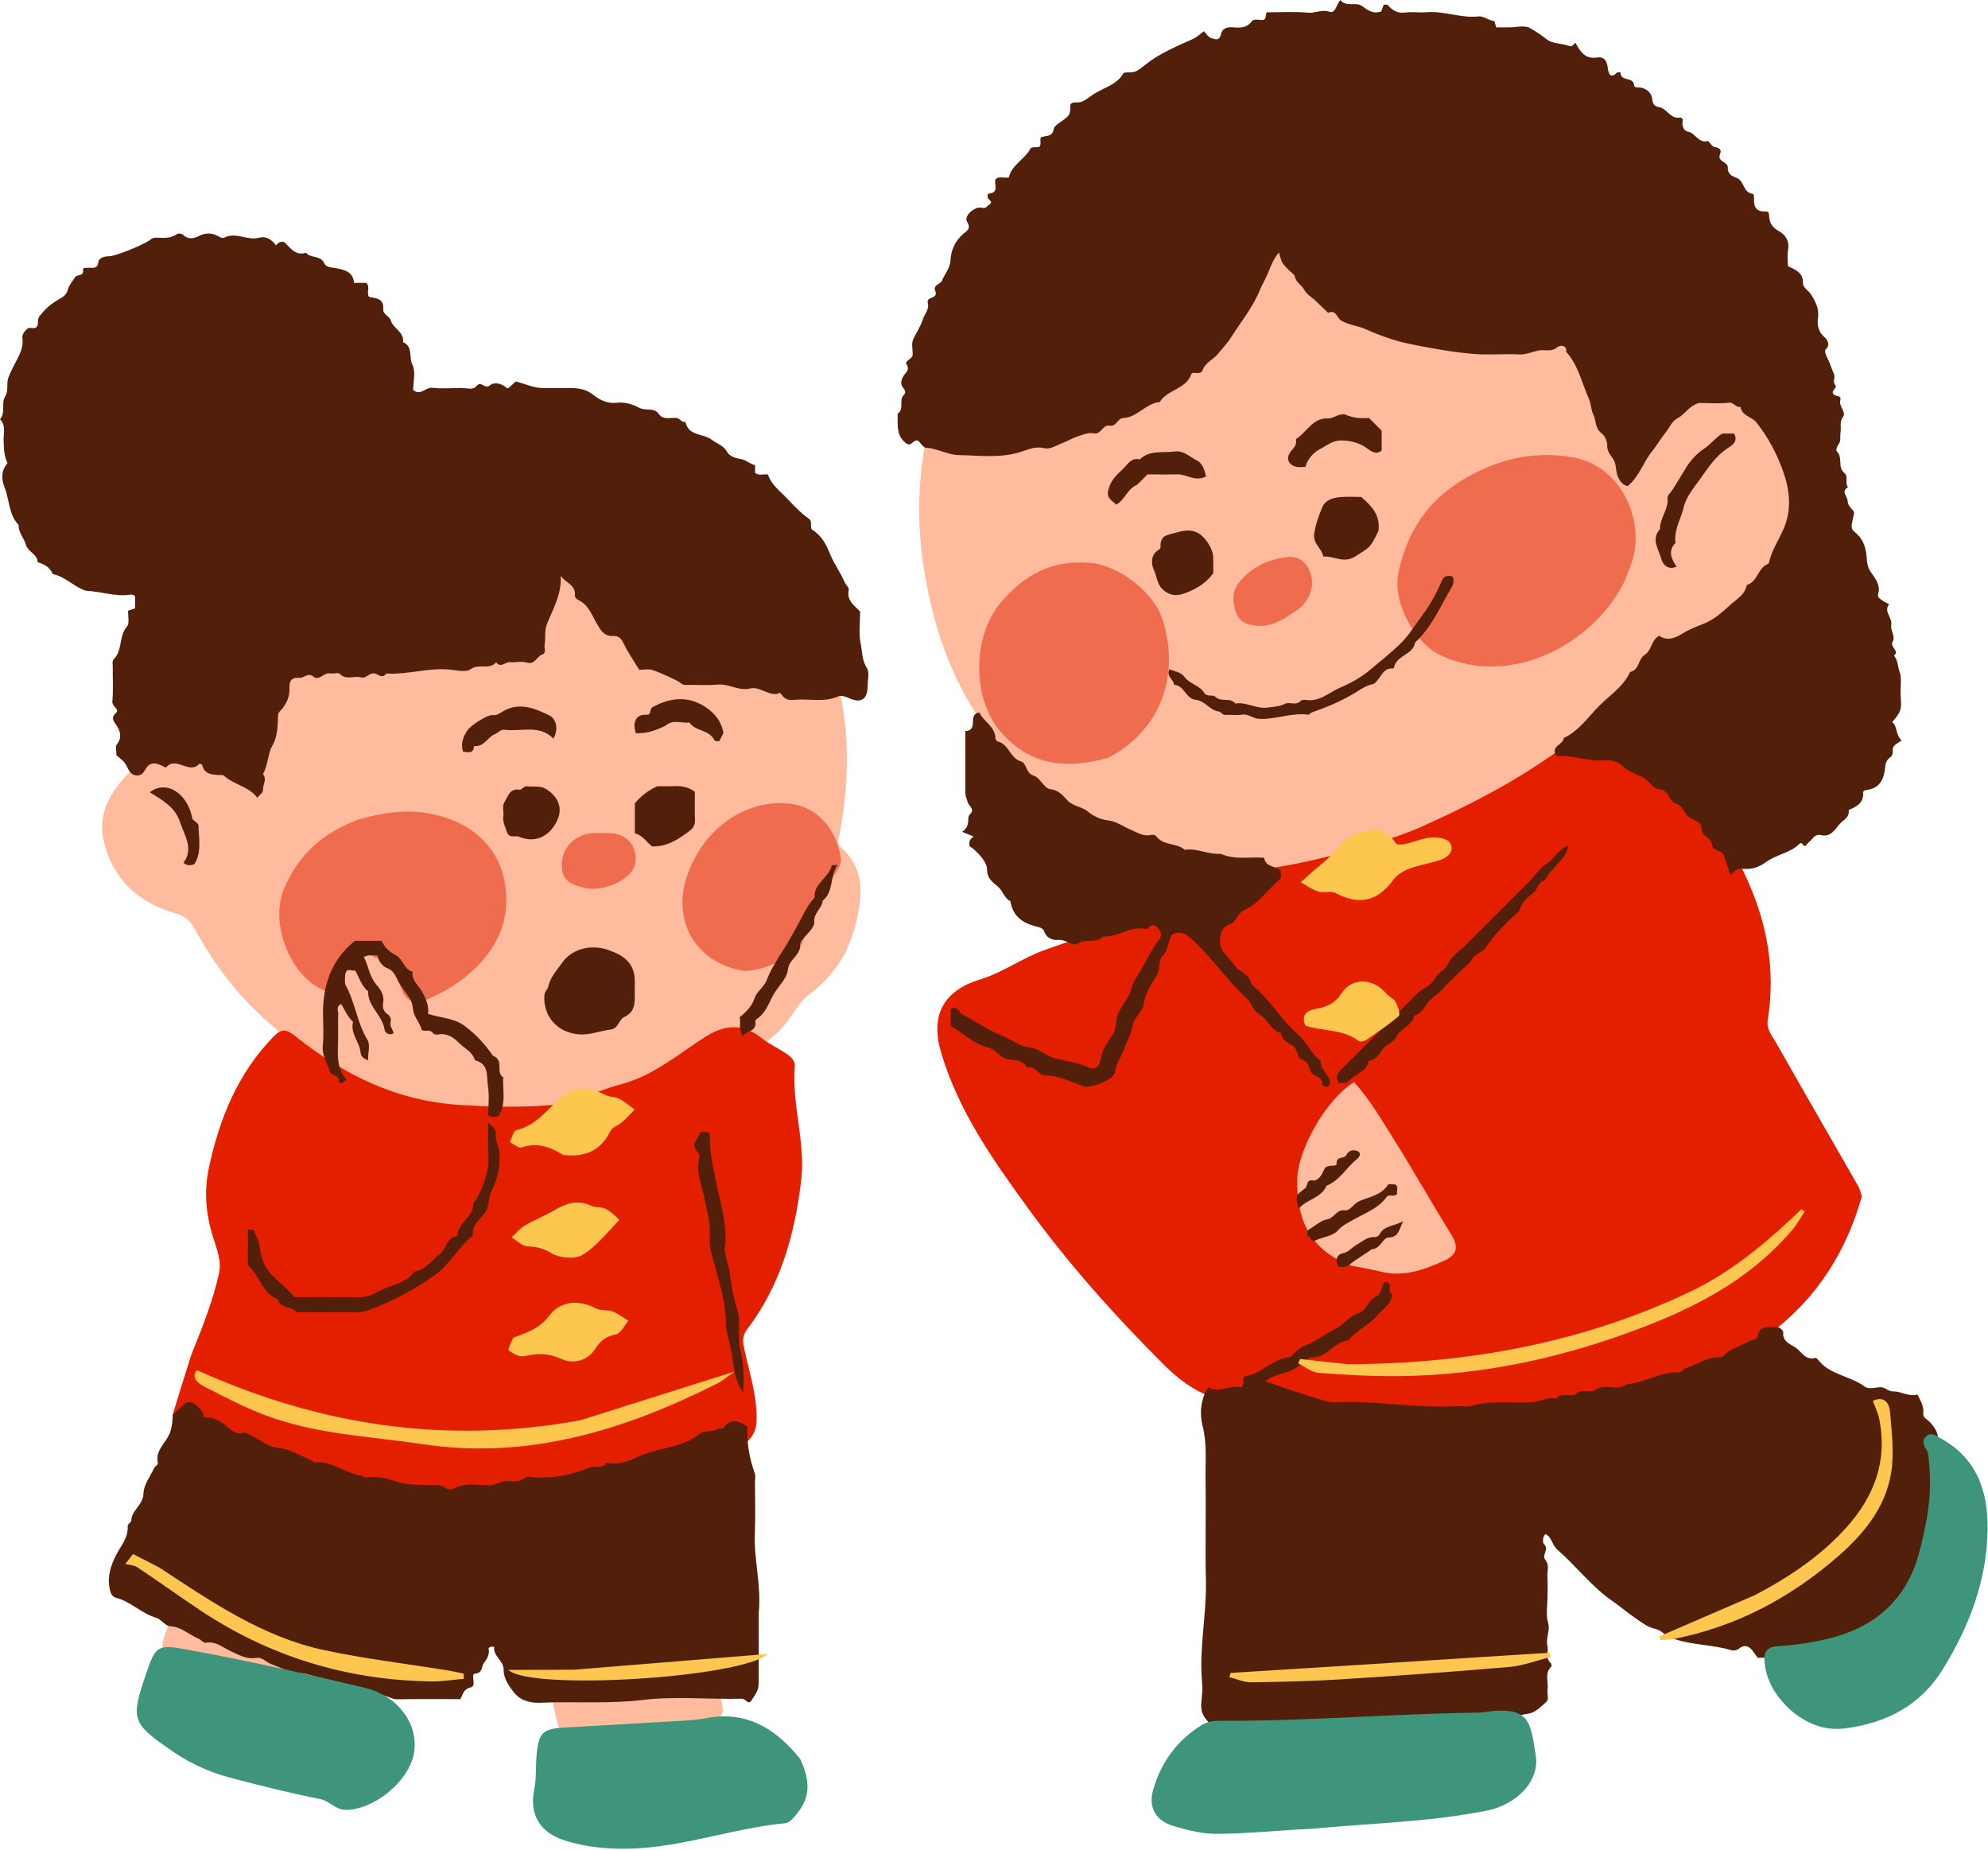
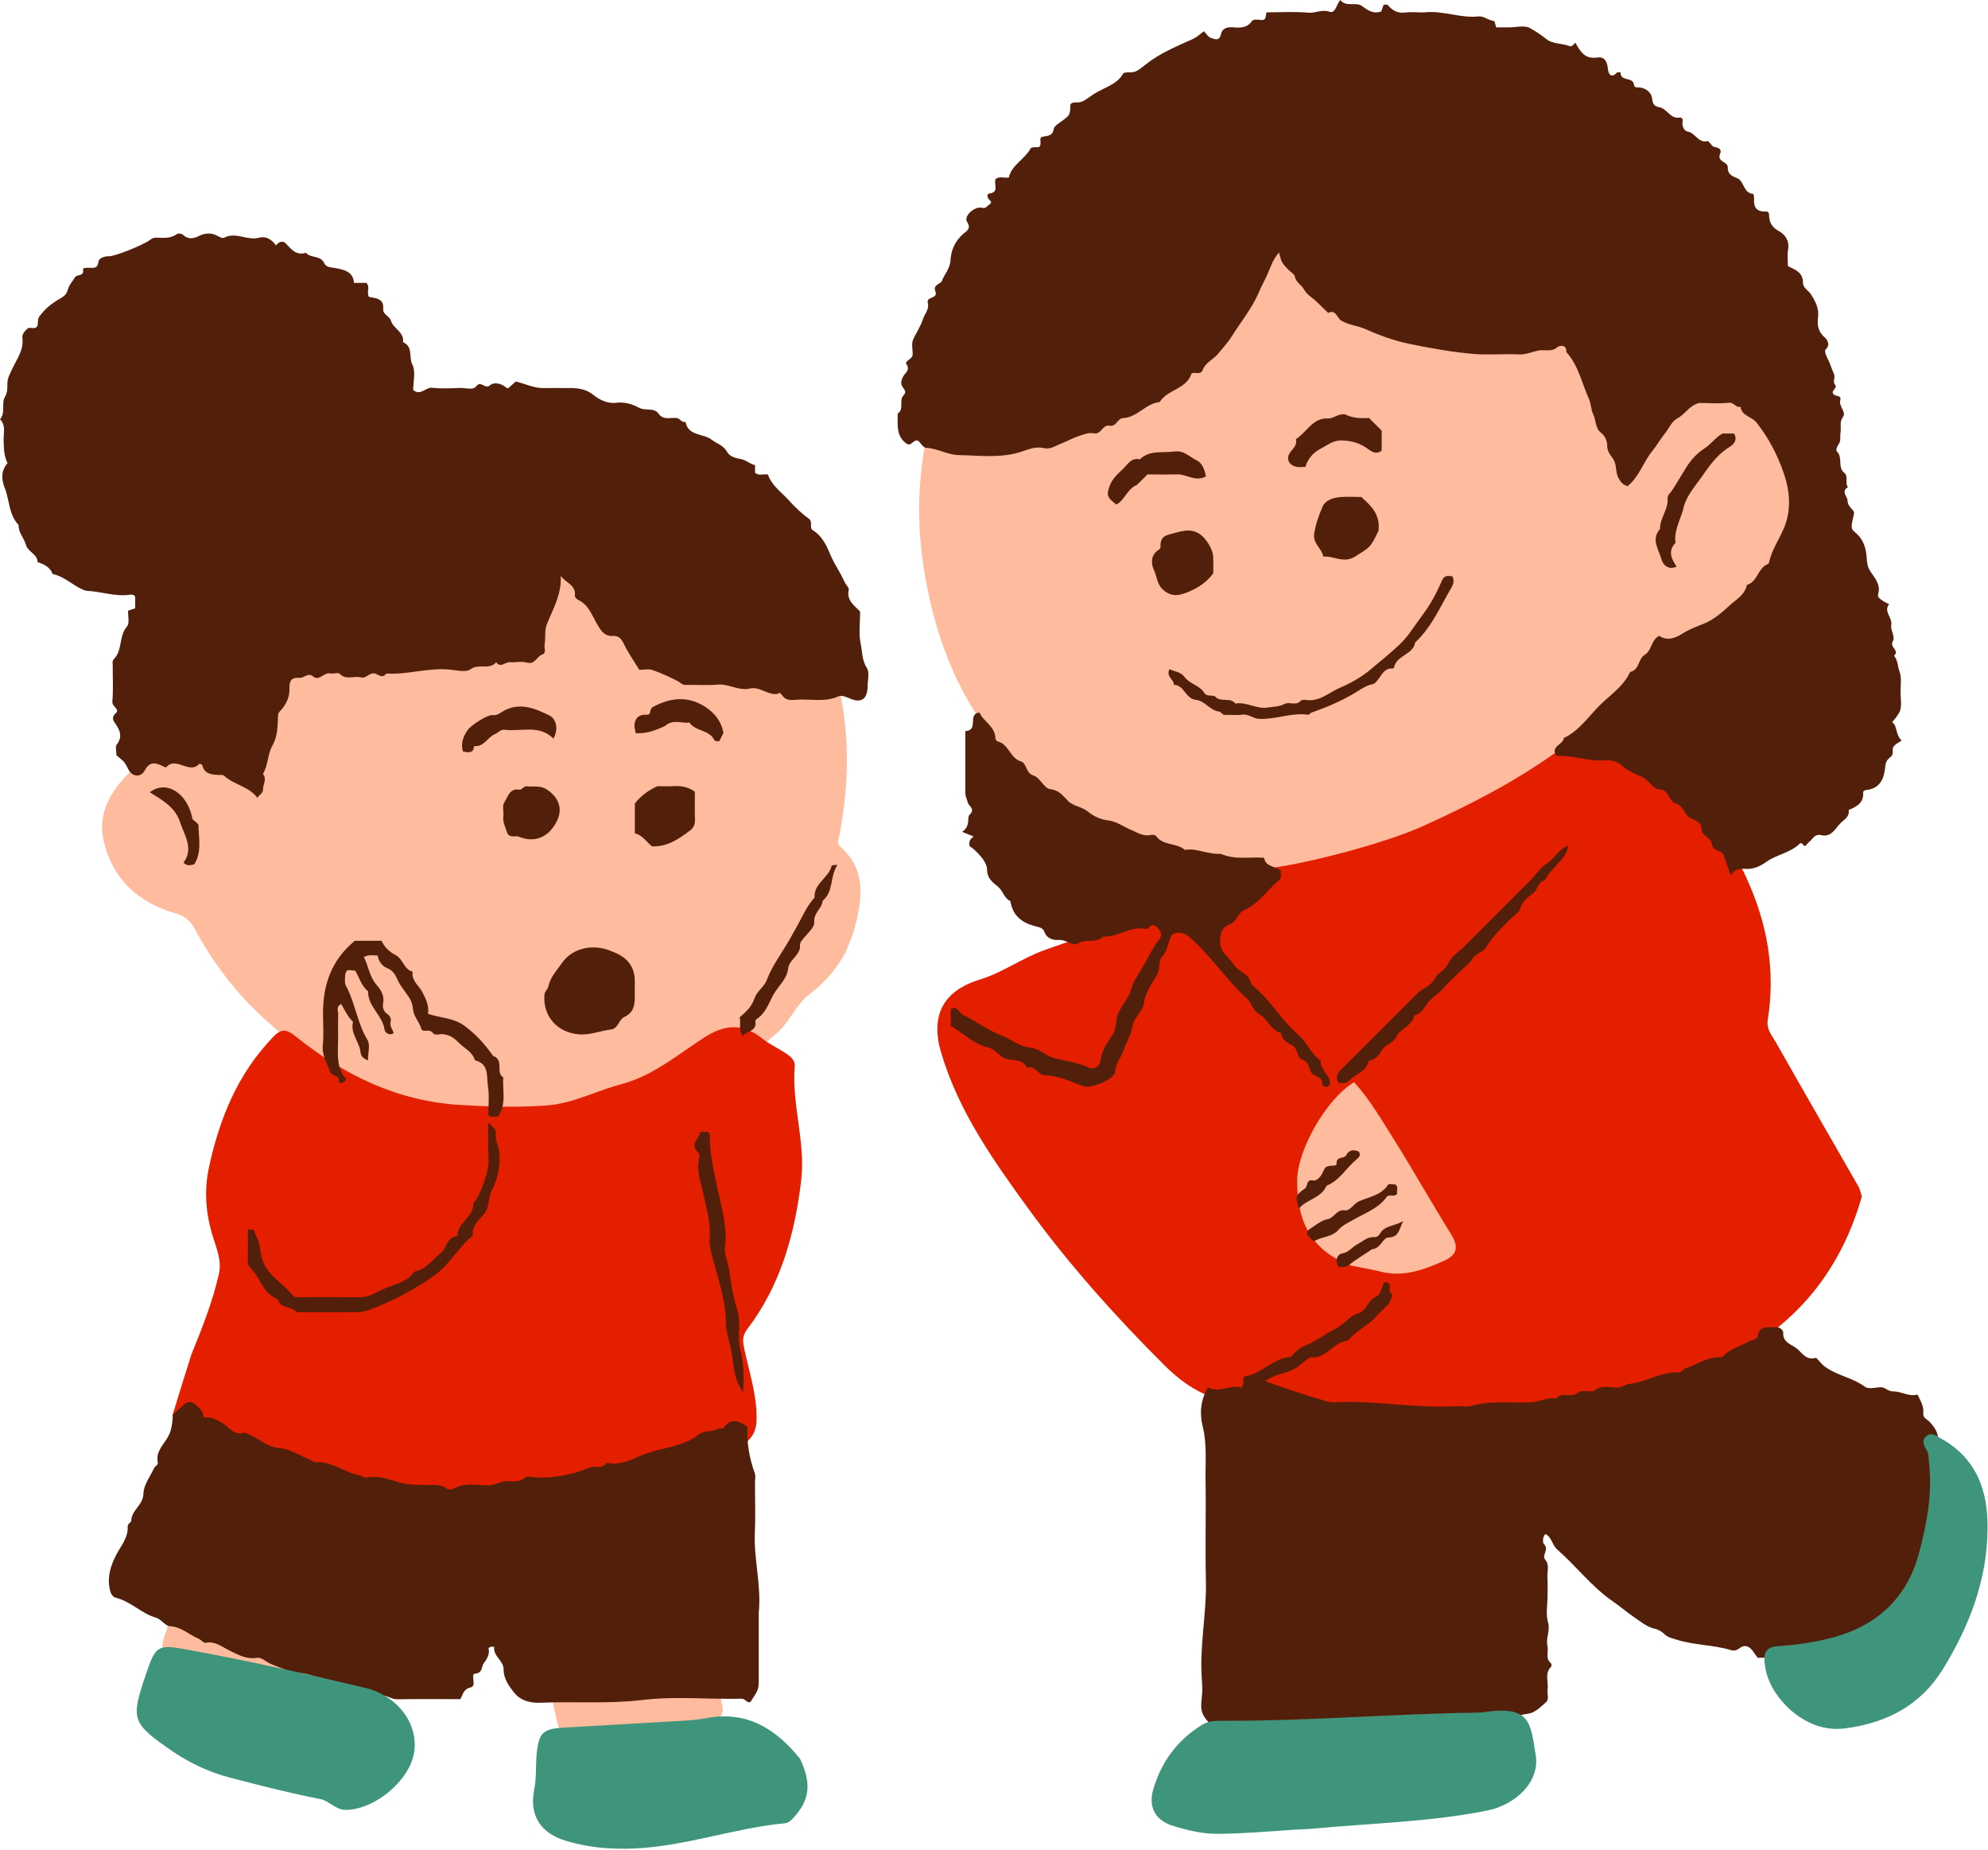
<svg xmlns="http://www.w3.org/2000/svg" fill="#000000" height="465.2" preserveAspectRatio="xMidYMid meet" version="1" viewBox="0.0 0.0 500.1 465.2" width="500.1" zoomAndPan="magnify">
  <g>
    <g id="change1_1">
      <path d="M379.42,30.725c23.582,10.249,39.71,27.267,48.824,50.943 c1.755,4.558,2.818,9.328,3.722,14.144c0.291,1.55-0.164,3.8,2.643,4.303 c11.293,2.024,15.224,10.248,17.662,20.352c4.928,20.423-12.225,38.133-28.062,41.947 c-3.799,0.915-6.127,2.827-8.121,5.94c-10.682,16.677-25.251,29.168-42.755,38.081 c-13.279,6.762-27.436,10.513-42.491,11.547c-17.596,1.208-36.544-1.694-52.16-9.539 c-27.24-13.685-41.608-35.344-46.332-65.788c-2.905-18.722-0.107-36.588,7.515-53.861 c5.128-11.621,11.923-22.152,20.921-31.013c17.163-16.902,37.193-28.872,61.252-33.072 C341.595,21.294,360.696,23.047,379.42,30.725z M214.952,233.581c1.931-7.347,3.131-14.636-3.473-20.545 c-1.133-1.014-0.484-2.017-0.282-3.097c2.024-10.81,2.538-21.716,0.722-32.554 c-3.629-21.664-13.993-39.53-31.208-53.302c-21.718-17.374-46.462-22.369-73.302-16.926 c-19.308,3.916-35.188,14.267-48.154,28.952c-11.9,13.478-18.401,29.35-20.319,47.238 c-0.264,2.467,0.855,5.794-2.051,7.529c-2.883,1.721-5.189,4.078-7.163,6.616 c-3.071,3.947-4.832,8.548-3.703,13.683c2.187,9.951,8.745,15.817,18.224,18.577 c2.293,0.668,3.609,1.791,4.7,3.818c8.268,15.354,20.138,27.168,35.605,35.195 c15.253,7.915,35.347,13.289,52.675,11.479c10.643-1.112,16.647-5.651,26.272-10.201 c6.374-3.013,12.072-7.067,17.896-11.189c1.12,6.734,4.38,8.103,9.902,4.397 c1.24-0.832,2.287-1.948,3.477-2.863c3.758-2.888,5.33-7.715,9.068-10.507c3.723-2.78,6.558-6.164,8.907-10.398 C213.543,237.337,214.445,235.511,214.952,233.581z M364.5,318.514c4.616-1.877,5.776-4.664,3.283-8.865 c-5.692-9.593-11.023-19.414-17.41-28.583c-2.577-3.699-5.175-7.388-7.894-10.983 c-0.869-1.149-2.243-2.665-3.711-0.945c-4.214,4.935-9.32,9.273-11.71,15.523 c-3.224,8.43-3.986,17.081,1.413,24.806c7.472,10.692,14.037,14.681,28.203,11.503 C359.489,320.092,362.075,319.5,364.5,318.514z M72.656,422.087c3.515,0.874,7.025,1.803,10.706,1.886 c2.273,0.051,3.788-0.418,4.465-2.921c1.207-4.468,2.811-8.828,4.028-13.293c0.789-2.896-0.226-4.999-3.191-6.337 c-2.825-1.274-5.807-1.415-8.727-2.05c-9.78-2.127-19.636-3.761-29.586-4.822 c-4.58-0.488-6,0.922-5.931,5.553c0.017,1.095-0.34,2.215-0.639,3.291c-0.807,2.897-1.532,5.83-2.561,8.65 c-0.953,2.612,0.065,3.828,2.474,4.316c2.447,0.495,4.913,0.894,7.696,1.392 C58.782,418.806,65.733,420.365,72.656,422.087z M142.133,417.839c-2.271,0.37-3.259,1.491-3.369,3.728 c-0.231,4.703,0.662,9.239,2.036,13.678c0.579,1.87,1.565,2.745,4.153,2.508 c7.497-0.689,14.801-2.449,22.221-3.517c3.511-0.505,7.031-0.08,10.471-0.793c2.33-0.483,4.686-1.397,4.067-4.367 c-0.91-4.373-1.212-9.436-3.718-12.725c-1.829-2.401-6.876-0.458-10.476-0.726 c-0.625-0.047-1.257-0.006-2.258-0.005C157.244,415.757,149.675,416.611,142.133,417.839z" fill="#ffbb9d" />
    </g>
    <g id="change2_1">
      <path d="M468.361,300.943c-4.514,15.82-13.278,28.306-26.86,37.057 c-15.078,9.715-32.043,13.591-49.622,16.117c-15.958,2.293-31.892,2.911-47.932,2.693 c-7.346-0.1-14.104-2.885-21.094-4.593c-1.399-0.342-2.649-0.7-4.114-0.343 c-10.376,2.527-18.495-1.188-25.853-8.526c-12.357-12.324-23.986-25.328-34.206-39.379 c-8.783-12.075-17.516-24.411-21.903-39.137c-2.808-9.425,0.463-15.645,9.761-18.482 c5.639-1.721,10.531-5.349,16.169-7.377c7.822-2.813,15.638-5.422,23.835-6.969 c5.142-0.971,10.003,0.167,14.91,1.035c2.286,0.405,3.951,0.166,5.429-1.658 c1.184-1.461,2.632-2.71,3.8-4.182c4.899-6.178,2.203-7.87,10.247-9.06 c9.657-1.43,27.842-6.222,36.864-10.292c12.437-5.61,24.519-11.832,35.503-20.018 c1.524-1.136,3.353-1.013,5.002-0.529c18.389,5.401,32.833,15.568,41.059,33.538 c5.243,11.453,7.342,23.256,5.331,35.716c-0.376,2.331,1.089,3.901,2.054,5.605 c6.859,12.112,13.837,24.157,20.753,36.236C467.878,299.065,468.048,299.857,468.361,300.943z M340.039,318.345 c2.461,0.497,4.943,0.913,7.38,1.508c5.719,1.398,10.832-0.503,15.891-2.773 c3.42-1.535,3.622-3.639,1.674-6.754c-4.888-7.82-9.377-15.891-14.294-23.691 c-3.132-4.968-6.098-10.108-10.047-14.459c-6.917,4.136-14.251,16.936-14.328,24.625 C326.204,307.905,330.37,314.811,340.039,318.345z M43.363,356.058c2.373,0.582,4.569,0.509,5.902,1.545 c9.702,7.546,20.748,12.129,32.448,15.421c12.426,3.497,25.008,6.042,37.953,6.443 c13.4,0.415,26.625-0.389,39.778-3.575c10.403-2.519,19.928-6.311,28.243-13.106 c2.054-1.678,2.631-3.536,2.643-6.105c0.026-5.923-1.807-11.464-3.034-17.129c-0.408-1.886-0.737-3.392,0.666-5.234 c8.417-11.052,11.989-23.937,13.586-37.484c1.135-9.625-2.412-19.005-1.629-28.631 c0.131-1.608-1.127-2.554-2.313-3.335c-1.964-1.295-4.16-2.282-5.98-3.745 c-4.759-3.823-9.34-3.447-14.289-0.283c-6.793,4.343-13.019,9.741-21.072,11.853 c-6.311,1.655-12.029,4.865-18.875,5.351c-7.256,0.515-14.33,0.306-21.561-0.13 c-15.887-0.958-29.231-7.505-41.325-17.14c-2.362-1.882-3.576-2.259-5.776,0.019 c-8.906,9.22-13.49,20.457-16.148,32.755c-1.308,6.051-0.803,11.825,1.025,17.646 c0.926,2.95,2.196,5.928,1.475,9.145c-1.544,6.892-4.126,13.441-6.924,20.301 C46.447,345.97,44.917,350.973,43.363,356.058z" fill="#e31f00" />
    </g>
    <g id="change2_2">
-       <path d="M408.705,146.093c-7.595,15.654-28.467,27.139-46.384,18.683 c-6.549-3.091-12.149-13.42-10.497-20.96c2.187-9.985,7.206-17.896,16.429-23.305 c8.65-5.074,17.278-7.169,27.311-5.501c12.515,2.081,18.291,16.19,14.964,26.346 C410.04,142.845,409.387,144.281,408.705,146.093z M71.519,223.352c-4.247,9.899,2.796,24.593,12.063,26.34 c1.818-1.008,1.592-2.833,1.79-4.524c0.523-4.453,3.253-6.218,7.547-4.932c4.301,1.289,6.672,4.525,8.066,8.48 c1.091,3.096,3.205,3.878,5.877,2.855c8.587-3.288,20.119-11.675,20.491-24.438 c0.304-10.472-5.351-18.201-15.199-21.476c-7.435-2.472-14.524-1.663-22.093,0.498 C81.3,209.472,75.181,214.819,71.519,223.352z M292.345,155.54c-2.228-6.716-10.972-13.332-17.964-13.963 c-9.567-0.864-16.561,2.832-22.596,9.941c-7.277,8.571-7.299,24.267,0.037,32.661 c7.429,8.5,16.479,9.277,26.876,6.448C292.132,183.693,296.988,169.537,292.345,155.54z M199.066,240.442 c1.375-0.626,2.139-1.631,2.632-3.091c1.802-5.338,4.092-10.449,6.857-15.39 c1.107-1.979,3.278-3.788,2.932-6.257c-0.918-6.556-5.472-12.902-13.248-13.623 c-10.317-0.957-21.203,5.862-25.407,18.233c-3.822,11.246,2.094,21.843,14.304,23.898 C191.752,244.102,195.361,242.13,199.066,240.442z M327.936,151.995c2.083-2.547,2.859-5.525,1.343-8.771 c-1.069-2.289-2.982-3.372-5.3-3.128c-5.003,0.526-9.406,2.597-12.478,6.66c-1.712,2.264-1.438,5.203-0.418,7.676 c0.998,2.419,3.442,2.948,5.943,2.987c2.131,0.033,3.985-0.724,6.118-1.885 C324.982,154.262,326.788,153.398,327.936,151.995z M159.68,214.243c-0.899-3.515-3.783-4.781-7.245-4.736 c-1.714,0.022-3.527-0.169-5.118,0.317c-3.792,1.16-5.972,3.904-5.979,7.925 c-0.008,4.05,3.028,5.088,6.293,5.64c2.562,0.433,4.983-0.192,7.665-1.375 C158.79,220.264,160.571,217.729,159.68,214.243z" fill="#e31f00" fill-opacity="0.5" />
-     </g>
+       </g>
    <g id="change3_1">
      <path d="M429.685,35.462c0.681,0.681,1.084,1.441,1.581,1.508c1.135,0.155,1.909,0.598,1.448,1.705 c-0.88,2.112,1.97,1.924,1.922,3.403c-0.057,1.731,0.989,2.177,2.423,2.769c1.712,0.706,1.464,3.737,3.981,3.919 c0.103,0.007,0.233,0.835,0.205,1.271c-0.131,2.082,0.665,3.254,2.899,3.146c0.926-0.045,0.857,0.638,0.901,1.266 c0.118,1.69,0.85,2.795,2.459,3.682c1.63,0.898,2.693,2.463,2.303,4.678 c-0.239,1.358-0.044,2.793-0.044,4.137c1.93,0.882,3.814,1.63,3.785,4.126 c-0.016,1.387,1.368,1.927,2,2.922c1.195,1.883,2.091,3.622,1.795,5.904c-0.248,1.91,0.049,3.623,1.745,5.003 c0.315,0.256,1.551,1.725,0.198,2.954c-0.416,0.378,0.079,1.6,0.554,2.506c0.573,1.093,0.971,2.577,1.478,3.608 c0.535,1.086-0.483,1.986,0.374,2.881c0.671,0.7-1.63,1.68-0.147,2.521c0.609,0.345,1.724,0.132,1.41,1.237 c-0.457,1.607,1.544,3.002,0.69,4.191c-0.998,1.391-0.415,2.695-0.64,4.011 c-0.153,0.898,0.105,2.006-0.339,2.677c-0.477,0.72-0.97,1.665-0.563,2.067 c1.553,1.532,0.068,3.979,1.888,5.415c1.071,0.845,0.015,2.494,0.89,3.547 c-1.885,1.156-0.1,2.31-0.095,3.468c0.006,1.547,1.709,2.267,1.62,3.052 c-0.12,1.051-0.576,2.156-0.6,3.329c-0.02,0.962,0.699,1.358,1.239,1.847 c1.798,1.629,2.371,3.762,2.537,6.034c0.089,1.22,0.168,2.291,0.905,3.426c1.11,1.708,2.725,3.373,1.969,5.792 c-0.231,0.74,0.482,1.118,0.933,1.475c0.544,0.43,1.222,0.69,1.842,1.024c-1.505,1.882,0.901,3.364,0.527,5.245 c-0.258,1.299,1.116,2.865,0.384,4.104c-0.864,1.463,1.846,2.317,0.305,3.607c1.007,1.102,0.907,2.661,1.388,3.952 c0.669,1.796,0.147,4.008,0.293,6.031c0.257,3.561,0.166,4.039-2.129,6.72c1.373,1.006,0.726,2.986,2.367,4.633 c-0.691,0.506-1.652,0.899-2.081,1.613c-0.419,0.697,0.272,1.81-0.717,2.541 c-0.721,0.533-1.206,1.185-1.303,2.297c-0.262,2.994-1.203,5.65-4.865,6.002c-0.259,0.025-0.72,0.326-0.707,0.462 c0.262,2.728-1.598,3.718-3.656,4.56c0.31,1.718-1.115,2.37-2.048,3.32c-1.389,1.414-2.29,3.619-4.938,2.989 c-0.819-0.195-1.482,0.13-2.032,0.797c-0.499,0.604-1.16,1.077-1.644,1.69c-0.749,0.949-0.829-1.118-1.713-0.261 c-2.371,2.3-5.832,2.668-8.492,4.612c-1.314,0.96-3.079,1.764-4.952,1.658 c-1.378-0.078-2.759-0.137-3.823,1.664c-0.741-2.11-1.276-3.575-1.77-5.055 c-0.496-1.485-2.828-0.94-3.012-2.941c-0.141-1.54-2.528-1.932-2.528-3.552c0.001-2.385-2.22-2.215-3.349-3.25 c-1.15-1.055-1.459-2.854-3.235-3.351c-1.833-0.513-1.479-3.436-4.184-3.534 c-1.525-0.056-2.507-2.376-4.299-3.142c-1.724-0.737-3.507-1.462-5.008-2.838 c-0.975-0.894-2.752-1.448-4.088-1.317c-4.216,0.414-8.183-1.33-12.34-1.1 c-1.765-2.45,1.738-2.789,1.803-4.504c3.793-1.769,6.091-5.237,8.9-8.072c2.704-2.729,6.123-4.859,7.79-8.545 c2.369-0.469,1.991-3.294,3.679-4.311c1.843-1.11,1.558-3.763,3.665-4.772c2.041,1.44,4.172,0.491,5.894-0.596 c1.674-1.057,3.37-1.686,5.17-2.395c2.425-0.955,4.627-2.763,6.564-4.587c1.634-1.539,3.905-2.679,4.4-5.223 c2.719-0.766,2.731-4.238,5.225-5.235c0.134-0.054,0.3-0.2,0.326-0.329c0.658-3.205,2.584-5.858,3.811-8.813 c1.912-4.608,1.414-9.386-0.115-13.812c-1.567-4.537-3.824-8.903-6.883-12.717 c-1.156-1.442-3.647-1.562-3.959-3.896c-1.182,0.334-1.626-1.161-2.922-1.018c-2.333,0.258-4.715,0.1-7.075,0.058 c-0.824-0.015-1.382,0.32-2.067,0.753c-1.402,0.885-2.298,2.305-3.81,3.103 c-1.472,0.776-2.09,2.527-3.131,3.784c-1.165,1.406-2.013,3.003-3.144,4.379 c-2.333,2.838-3.385,6.635-6.287,8.904c-1.262-0.399-1.731-1.096-2.205-1.917 c-0.796-1.377-0.541-3.034-1.072-4.282c-0.558-1.311-1.88-2.198-1.826-4.009c0.031-1.044-0.595-2.497-1.415-3.095 c-1.73-1.261-1.319-3.291-2.133-4.853c-0.537-1.031-0.485-2.538-1.054-3.8 c-1.797-3.986-2.638-8.428-5.698-11.806c0.168-2.023-1.808-1.581-2.188-1.236 c-1.532,1.393-3.279,0.55-4.873,0.891c-1.598,0.341-3.054,1.054-4.812,0.971 c-3.769-0.179-7.573,0.19-11.326-0.113c-5.353-0.433-10.633-1.398-15.921-2.47 c-3.989-0.809-7.589-2.092-11.248-3.726c-1.942-0.868-4.2-1.05-6.197-2.16 c-1.13-0.629-1.321-2.937-3.337-1.978c-1.011-0.979-2.028-1.952-3.033-2.937 c-0.992-0.973-2.285-1.559-3.005-2.917c-0.616-1.161-2.029-1.768-2.351-3.297c-0.136-0.645-1.053-1.118-1.598-1.686 c-1.7-1.773-1.697-1.776-2.373-4.357c-1.661,1.83-2.252,4.159-3.239,6.225c-0.561,1.175-1.211,2.33-1.713,3.535 c-1.773,4.258-4.728,7.801-7.144,11.656c-0.908,1.449-2.224,2.787-3.331,4.167 c-1.108,1.38-3.123,2.081-3.814,4.07c-0.223,0.64-0.916,0.732-1.594,0.674 c-0.437-0.037-1.052-0.217-1.254,0.342c-1.37,3.776-6.01,3.804-7.915,6.949 c-3.513,0.321-5.617,3.857-9.191,4.03c-1.467,0.071-1.704,2.271-3.472,1.914 c-1.713-0.346-2.006,2.304-3.946,1.922c-1.3-0.256-2.582,0.303-3.901,0.727 c-1.433,0.46-2.65,1.247-4.018,1.736c-1.518,0.542-2.904,1.688-4.671,1.256 c-2.215-0.541-4.263,0.527-6.182,1.087c-5.083,1.484-10.178,0.75-15.23,0.672 c-2.699-0.042-5.308-1.693-8.187-1.842c-0.705-0.036-1.352-1.191-1.946-1.756 c-1.209-0.467-1.503,1.192-2.683,0.865c-2.939-1.794-2.486-4.822-2.497-7.692 c1.738-1.134,0.243-3.301,1.46-4.587c0.693-0.732,0.445-1.265-0.111-1.972c-0.741-0.943-0.479-1.829,0.122-2.924 c0.415-0.755,1.744-1.466,0.728-2.963c-0.543-0.801,1.516-1.247,1.567-2.369 c0.058-1.257-0.356-2.675,0.097-3.742c0.734-1.728,1.898-3.305,2.453-5.12c0.428-1.396,1.711-2.53,1.255-4.215 c-0.434-1.606,2.714-0.916,1.898-2.919c-0.662-1.623,1.329-1.78,1.626-2.531 c0.693-1.75,2.092-3.172,2.197-5.255c0.131-2.59,1.195-4.89,3.268-6.67c0.814-0.699,2.015-1.222,0.889-3.004 c-0.769-1.217,1.176-3.221,2.865-3.534c0.738-0.137,1.634,0.416,2.2-0.347c0.333-0.449,1.654-0.689,0.526-1.659 c-0.562-0.483-0.604-1.468-0.047-1.535c2.693-0.323,1.12-2.38,1.635-3.626c0.903-0.842,2.057-0.19,3.359-0.449 c0.655-3.143,3.968-4.505,5.47-7.298c0.207-0.385,1.412-0.234,2.123-0.326c0.688-0.705,0.113-1.549,0.424-2.422 c1.047-0.557,2.942,0.05,3.251-2.115c0.104-0.728,1.201-1.39,1.952-1.934c2.132-1.545,2.154-1.515,2.256-4.236 c0.287-0.445,0.713-0.505,1.198-0.512c1.724-0.027,1.716-0.052,4.333-1.879c2.683-1.873,6.231-2.494,7.81-5.522 c0.412-0.088,0.556-0.143,0.701-0.147c2.2-0.056,2.299,0.069,4.779-1.923c3.609-2.899,7.84-4.616,11.967-6.488 c1.052-0.477,1.733-1.164,2.783-1.959c0.573,0.573,1.088,1.493,1.805,1.696c0.791,0.224,2.105,0.956,2.476-0.927 c0.259-1.313,1.379-1.875,2.823-1.762c1.862,0.145,3.725,0.302,5.033-1.63c0.268-0.397,1.468-0.311,2.207-0.211 c1.531,0.207,1.067-1.173,1.454-1.918c3.546,0,7.012-0.221,10.428,0.089c1.831,0.167,3.438-0.91,5.412-0.227 c1.41,0.488,1.673-1.717,2.666-2.962c1.464,1.887,3.963,0.42,5.407,1.477c1.627,1.191,2.934,2.108,4.921,1.388 c0.198-0.57,0.388-1.118,0.574-1.655c0.413,0,0.88-0.133,1.013,0.021c1.179,1.372,2.471,2.185,4.443,1.917 c1.7-0.231,3.468,0.079,5.186-0.073c4.497-0.397,8.785,1.563,13.315,1.05c1.193-0.135,2.39,1.017,3.76,1.138 c0.241,0.021,0.394,1.02,0.605,1.616c1.16,0,2.251,0,3.342,0c1.732,0,3.785-0.577,5.105,0.16 c1.36,0.759,2.815,1.679,4.097,2.734c1.657,1.365,3.937,1.05,5.85,1.807c0.695,0.275,1.076-0.441,1.515-0.844 c1.21,2.101,2.335,4.198,5.416,3.738c1.975-0.295,2.587,0.955,2.769,2.807c0.101,1.024,0.648,2.699,2.297,0.968 c0.151-0.159,0.605-0.029,0.918-0.033c-0.168,2.396,3.225,0.983,3.366,3.169c0.05,0.768,0.928,0.541,1.515,0.624 c1.709,0.243,2.934,1.431,3.061,2.935c0.12,1.418,0.735,1.834,1.797,2.028c1.962,0.358,2.735,2.971,5.077,2.605 c0.496-0.077,0.901,0.311,0.781,0.872c-0.274,1.282,0.377,2.528,1.328,2.668 C426.493,33.392,427.181,36.136,429.685,35.462z M1.16,122.623c1.258,3.107,0.997,6.801,3.518,9.406 c-0.072,1.907,1.356,3.279,1.806,4.902c0.54,1.948,2.945,2.377,2.965,4.458 c1.646,0.513,3.131,1.23,3.798,2.988c2.976,0.597,5.075,2.898,7.789,4.003c0.27,0.11,0.563,0.208,0.85,0.222 c3.66,0.188,7.218,1.536,10.946,0.957c0.484-0.075,0.905,0.066,1.171,0.493c0,0.954,0,1.895,0,2.938 c-0.529,0.184-1.077,0.375-1.78,0.619c-0.058,1.312,0.424,3.157-0.282,3.971 c-2.094,2.412-1.08,5.909-3.251,8.139c-0.549,0.564-0.323,1.172-0.329,1.755 c-0.032,2.991,0.165,5.999-0.098,8.967c-0.115,1.299,1.908,1.925,0.932,2.841 c-1.373,1.289-0.636,2.027,0.076,3.091c1.056,1.577,1.464,3.172,0.078,4.919 c-0.383,0.483-0.058,1.528-0.058,2.683c0.399,0.333,1.018,0.811,1.591,1.339c0.67,0.617,1.017,1.407,1.428,2.232 c0.918,1.841,3.13,2.044,4.055,0.3c1.138-2.146,2.435-2.173,4.258-1.311c0.394,0.186,1.083,0.559,1.176,0.451 c2.507-2.907,5.841,1.94,8.339-0.887c0.057-0.065,0.7,0.169,0.741,0.342c0.534,2.257,2.318,2.363,4.118,2.473 c0.455,0.028,1.068-0.085,1.335,0.162c2.515,2.326,6.262,2.675,8.414,5.597c0.528-0.863,1.429-1.107,1.408-2.074 c-0.029-1.312,1.083-2.627-0.013-3.941c1.327-2.192,1.184-4.997,2.339-7.038c1.499-2.649,1.315-5.226,1.487-7.926 c0.032-0.502,0.662-0.972,1.029-1.446c1.127-1.456,1.846-2.981,1.811-4.941c-0.039-2.198,0.521-2.97,2.53-2.83 c1.227,0.085,2.102-1.467,3.562-0.263c1.377,1.135,2.639-1.215,4.254-0.842c0.748,0.172,1.915-0.306,2.295,0.087 c1.63,1.689,3.608,0.441,5.332,0.908c1.379,0.374,2.077-1.206,3.397-0.99c0.979,0.16,1.994,1.461,2.992,0.024 c5.419,0.343,10.698-1.57,16.145-0.974c1.712,0.187,3.964,0.71,5.084-0.118c2.06-1.524,4.729,0.282,6.412-1.742 c1.156,1.564,2.302-0.133,3.471-0.029c1.406,0.124,2.924-0.283,4.228,0.101c2.107,0.621,2.471-1.538,3.866-2.004 c1.186-0.396,0.474-1.609,0.625-2.451c0.32-1.774-0.131-3.509,0.649-5.401c1.554-3.772,3.692-7.467,3.396-11.945 c1.248,1.752,3.918,2.273,3.566,5.031c-0.039,0.308,0.473,0.847,0.848,1.022c2.601,1.211,3.438,3.835,4.716,6.025 c0.982,1.683,1.837,3.152,4.039,3.037c1.433-0.075,2.076,0.656,2.696,1.946c1.084,2.253,2.545,4.325,3.901,6.559 c1.182,0,2.355-0.278,3.316,0.056c2.192,0.762,4.314,1.756,6.389,2.805c0.654,0.331,1.062,0.978,1.986,0.949 c2.674-0.086,5.37,0.163,8.024-0.083c2.82-0.262,5.309,1.653,8.114,0.99c2.557-0.604,4.513,1.795,7.021,1.339 c0.127-0.023,0.293-0.324,0.325-0.305c0.243,0.147,0.524,0.299,0.668,0.529c0.778,1.241,1.933,1.42,3.258,1.285 c3.643-0.371,7.381,0.739,10.977-0.879c0.806-0.362,1.937,0.131,3.005,0.577c2.889,1.206,4.32,0.004,4.363-3.126 c0.021-1.563,0.523-3.494-0.198-4.609c-1.269-1.964-1.139-4.129-1.555-6.133 c-0.532-2.567-0.129-5.327-0.129-8.029c-1.422-1.538-3.442-2.746-2.878-5.422 c0.142-0.676-0.688-1.233-0.987-1.925c-1.04-2.407-2.631-4.58-3.639-6.997 c-1.016-2.436-2.076-4.675-4.418-6.141c-0.964-0.604,0.148-2.079-0.997-2.894 c-1.873-1.332-3.593-3.038-5.061-4.658c-1.83-2.02-4.308-3.698-5.202-6.435 c-1.13-0.223-2.279,0.415-3.25-0.444c0-0.63,0-1.253,0-1.918c-1.299-0.27-2.204-1.294-3.603-1.538 c-1.218-0.212-2.778-0.597-3.442-1.807c-0.906-1.653-2.574-2.047-3.851-3.04 c-2.121-1.65-5.921-0.86-6.601-4.5c-0.927,0.243-1.324-0.737-1.98-0.901c-1.572-0.395-3.48,0.675-4.747-1.103 c-1.235-1.734-3.356-0.65-5.04-1.587c-1.463-0.814-3.544-1.494-5.649-1.207 c-2.105,0.287-4.267-0.77-5.723-1.946c-2.188-1.768-4.431-1.788-6.873-1.771 c-1.889,0.013-3.779-0.024-5.668,0.009c-2.45,0.043-4.579-1.055-7.028-1.655 c-0.453,0.415-1.118,1.04-1.808,1.637c-0.09,0.078-0.306,0.011-0.463,0.011 c-1.248-1.204-3.188-1.561-4.176-0.704c-1.32,1.146-2.264-1.315-3.479,0.256 c-0.84,1.085-2.639,0.388-4.005,0.428c-2.36,0.069-4.745,0.216-7.077-0.047 c-1.686-0.19-2.9,2.142-4.795,0.559c0-2.08,0.7-4.629-0.19-6.358c-0.954-1.853,0.222-4.595-2.355-5.657 c0.32-2.573-2.44-3.416-3.026-5.349c-0.398-1.313-2.074-1.596-1.964-2.965c0.219-2.744-1.819-2.722-3.58-3.09 c-0.723-1.073,0.39-2.495-0.666-3.518c-0.942,0-1.882,0-3.105,0c-0.192-2.826-2.51-3.335-4.696-3.729 c-1.101-0.199-2.292-0.137-2.785-1.225c-0.935-2.064-3.41-1.18-4.613-2.619 c-2.862,0.915-4.09-1.58-5.446-2.678c-1.245-0.338-1.531,0.343-2.098,0.8 c-1.062-1.395-2.36-2.415-4.278-1.899c-2.891,0.779-5.759-1.528-8.683-0.038c-0.48,0.244-1.103-0.08-1.694-0.409 c-1.529-0.85-3.141-0.816-4.767,0.024c-1.25,0.646-2.638,0.878-3.807-0.204 c-0.58-0.536-1.409-0.503-1.729-0.27c-1.659,1.211-3.511,0.873-5.314,0.871 c-0.7-0-1.095,0.348-1.61,0.716c-1.541,1.1-8.472,3.98-10.131,3.966 c-1.301-0.012-2.542,0.513-2.642,1.415c-0.192,1.739-1.184,1.47-2.244,1.49 c-0.597,0.011-1.709-0.113-1.622,0.431c0.297,1.842-1.556,1.123-2.035,1.956 c-0.588,1.021-1.5,1.944-1.771,3.034c-0.261,1.051-0.866,1.675-1.607,2.102 c-2.962,1.706-3.987,2.694-5.512,4.619c-0.702,0.886-0.185,1.833-0.641,2.584 c-0.579,0.955-1.798-0.073-2.542,0.673c-0.669,0.672-1.271,1.266-1.137,2.381c0.362,3-1.556,5.354-2.67,7.853 c-0.497,1.116-1.076,2.059-1.117,3.332c-0.037,1.176,0.122,2.271-0.63,3.528C0.28,101.436,1.48,103.783,0,105.459 c1.571,1.534,0.842,3.495,0.914,5.278c0.074,1.821-0.011,3.637,0.976,5.748 C0.009,118.622,0.531,121.071,1.16,122.623z M488.542,379.083c0.565-5.76-0.972-11.377-0.998-17.09 c-0.008-1.734-0.907-3.098-2.084-4.337c-0.616-0.648-1.769-1.054-1.646-2.124c0.205-1.788-0.655-3.177-1.457-4.801 c-2.123,0.649-4.043-0.815-6.112-0.779c-1.351,0.024-2.087-1.189-3.392-1.056 c-1.24,0.127-2.881,0.507-3.692-0.1c-3.114-2.328-7.094-2.817-10.205-5.162 c-0.916-0.691-1.945-2.213-2.212-2.13c-2.368,0.732-3.453-1.292-4.687-2.303 c-1.3-1.065-3.711-1.528-3.465-4.122c0.034-0.359-0.785-1.353-1.742-1.268 c-1.851,0.165-4.17-0.772-4.709,2.313c-0.144,0.823-1.488,0.834-2.239,1.276 c-2.009,1.183-4.415,1.669-6.124,3.424c-0.333,0.342-0.666,0.577-1.194,0.554 c-3.26-0.142-5.811,1.938-8.741,2.838c-0.558,0.172-0.716,0.984-1.503,0.944 c-4.431-0.223-8.206,2.448-12.514,2.914c-0.905,0.098-1.791,0.848-2.923,0.904c-1.81,0.09-3.751-0.72-5.426,0.534 c-1.456,1.09-3.305-0.387-4.829,0.946c-1.381,1.208-3.748-0.583-5.107,1.303 c-2.197-0.498-4.136,0.8-6.223,0.917c-5.068,0.282-10.189-0.533-15.21,0.923 c-1.162,0.337-2.509-0.017-3.764,0.06c-10.293,0.632-20.496-1.551-30.787-0.97 c-0.589,0.033-1.213-0.074-1.783-0.244c-2.8-0.835-5.598-1.679-8.376-2.586 c-2.397-0.783-4.766-1.655-7.147-2.488c1.957-1.321,3.838-1.843,5.768-2.381c2.033-0.567,3.723-2.364,5.563-3.624 c4.05,0.537,5.887-3.963,9.592-4.213c1.86-2.535,4.948-3.638,6.973-5.999c1.022-1.192,2.295-2.172,3.288-3.383 c0.483-0.589,0.586-1.491,0.86-2.251c-1.686-0.364,0.549-3.145-2.075-3.059c-0.597,1.19-0.953,3.222-1.932,3.588 c-2.232,0.834-2.28,3.53-4.774,4.309c-2.067,0.646-3.533,2.914-5.863,4.013 c-2.445,1.154-4.683,3.088-7.31,4.036c-0.953,0.344-1.566,0.853-2.245,1.433 c-0.585,0.499-1.11,1.391-1.738,1.465c-4.424,0.524-7.289,4.423-11.436,4.915 c-0.381,1.017,0.192,1.861-0.653,2.748c-2.68-0.865-5.494,1.529-8.371-0.035 c-1.881,3.016-2.167,6.552-1.382,9.66c1.172,4.643,0.671,9.222,0.751,13.819c0.145,8.343-0.122,16.694,0.087,25.034 c0.21,8.405-1.682,16.706-1.007,25.119c0.113,1.408,0.163,2.852-0.013,4.247c-0.436,3.456-0.114,4.57,2.457,7.151 c4.724,0,9.454,0.15,14.17-0.039c5.383-0.216,10.736,0.339,16.178-0.727c4.756-0.931,9.705-1.48,14.694-1.197 c5.65,0.32,11.333,0.104,17.001,0.056c1.793-0.015,3.517,0.096,5.339-0.802 c1.545-0.762,3.293,0.917,5.212,0.963c2.529,0.061,4.765-0.91,7.15-1.236c1.583-0.216,3.088-1.719,4.406-2.895 c0.852-0.76,0.185-2.08,0.357-3.131c0.315-1.917-0.851-4.067,0.917-5.773c0.138-0.133,0.088-0.728-0.077-0.867 c-1.484-1.25-0.521-2.944-0.867-4.383c-0.472-1.964,0.774-3.76,0.15-5.874c-0.598-2.028-0.129-4.371-0.129-6.575 c0-1.575,0.093-3.156-0.027-4.722c-0.115-1.498,0.61-3.102-0.55-4.489c-0.971-1.16,1.074-2.54-0.289-3.867 c-0.357-0.347-0.462-1.798,0.336-2.582c1.635,0.795,1.665,2.757,2.973,3.895 c4.804,4.178,8.652,9.368,13.977,13.031c1.839,1.265,3.527,2.738,5.388,4.006 c1.742,1.188,3.235,2.488,5.373,2.945c0.818,0.175,1.647,0.726,2.262,1.322c0.824,0.797,1.761,0.957,2.794,1.294 c4.561,1.489,9.415,1.335,13.98,2.716c0.683,0.207,1.417,0.054,2.139-0.524 c1.129-0.904,2.31-0.553,3.186,0.607c0.563,0.745,1.099,1.511,1.337,1.839c2.469,0,4.266-0.302,5.921,0.054 c5.971,1.286,10.47-3.155,15.909-3.94c1.124-0.162,2.359-1.603,2.967-2.631 c0.976-1.65,2.713-0.446,3.697-1.581c1.016-1.172,2.092-2.421,3.409-3.163c1.119-0.631,1.911-1.077,2.254-2.463 c0.362-1.46,2.297-1.298,3.234-2.338c0.854-0.948,0.269-2.228,1.242-3.31c2.566-2.852,3.876-6.551,5.735-9.88 c0.389-0.697,1.449-1.299,1.02-2.873C488.552,382.721,488.365,380.887,488.542,379.083z M189.887,385.697 c0.182-4.243,0.034-8.501,0.034-12.752c0-0.787,0.215-1.651-0.036-2.349c-1.385-3.86-2.073-7.82-1.83-11.798 c-2.26-1.39-4.28-2.321-6.069,0.36c-0.161,0.241-0.956-0.027-1.306,0.187 c-1.462,0.89-3.537,0.357-4.641,1.264c-4.093,3.359-9.35,3.355-13.956,5.156 c-2.924,1.143-6.017,3.002-9.525,2.1c-0.967,1.766-2.807,0.678-4.207,1.245 c-4.173,1.692-8.57,2.65-13.138,2.499c-1.101-0.037-2.594-0.459-3.227,0.086 c-1.432,1.233-2.938,0.811-4.411,0.816c-1.693,0.006-3.039,1.097-4.806,1.066 c-2.862-0.051-5.847-0.771-8.604,0.823c-0.472,0.273-1.439,0.298-1.832-0.007c-1.65-1.28-3.512-0.84-5.312-0.892 c-2.424-0.07-4.778-0.022-7.203-0.842c-2.377-0.803-4.955-1.528-7.602-1.061 c-0.644,0.114-1.166-0.452-1.649-0.528c-3.949-0.622-7.175-3.758-11.429-3.271 c-0.224,0.026-0.47-0.354-0.739-0.465c-2.691-1.106-5.329-2.873-8.099-3.114c-3.288-0.286-5.264-2.631-8.023-3.576 c-0.274-0.094-0.593-0.425-0.777-0.353c-2.388,0.934-3.821-1.202-5.222-2.155 c-1.63-1.108-3.072-1.819-5.038-1.611c-0.08-1.544-1.042-2.337-1.929-3.159 c-1.058-0.979-2.147-1.009-3.221,0.021c-0.905,0.868-1.827,1.718-2.601,2.444 c-0.171,2.032-0.195,3.633-1.183,5.464c-1.04,1.928-3.198,3.748-2.624,6.446c0.163,0.768-0.675,0.981-0.92,1.506 c-0.986,2.109-2.639,4.235-2.676,6.378c-0.05,2.939-3.013,4.155-3.067,6.849 c-0.01,0.479-0.943,0.722-0.903,1.502c0.144,2.89-1.783,4.904-2.981,7.268c-1.275,2.516-2.163,5.361-1.566,8.214 c0.118,0.564,0.317,2.069,1.623,2.399c3.738,0.947,6.431,4.008,10.201,5.061c1.048,0.292,2.183,2.03,3.327,2.085 c2.924,0.141,4.821,2.155,7.24,3.148c0.706,0.29,1.108,1.165,1.934,1.015c2.301-0.416,3.983,1.066,5.811,1.948 c2.179,1.051,4.231,2.261,6.798,1.858c1.472-0.231,2.384,1.056,3.614,1.523c2.473,0.94,4.81,2.139,7.568,2.311 c1.875,0.117,3.691,0.979,5.569,1.308c2.626,0.459,4.671,2.861,7.506,2.371c2.914-0.504,4.814,2.364,7.739,2.049 c0.934-0.1,2.075,0.88,3.374,0.858c5.334-0.092,10.671-0.038,15.937-0.038 c0.689-1.256,0.78-2.565,2.619-2.958c1.605-0.343-0.19-3.347,1.08-3.449c1.96-0.158,1.566-1.769,2.135-2.548 c0.678-0.928,1.626-2.154,1.274-3.732c-0.12-0.538,1.407-0.597,1.387-0.418c-0.258,2.352,2.406,3.371,2.388,5.7 c-0.018,2.256,1.372,4.209,2.753,5.894c1.615,1.972,4.101,2.514,6.508,2.413c8.528-0.358,17.033,0.337,25.614-0.69 c8.227-0.985,16.666-0.132,25.006-0.316c1.029-0.023,1.328,1.288,2.247,0.76c2.032-3.098,2.043-3.098,2.047-5.857 c0.008-5.353,0.002-10.706,0.002-16.532C191.555,398.615,189.608,392.221,189.887,385.697z M298.056,213.753 c-2.043-1.815-5.318-1.006-7.113-3.339c-0.48-0.624-1.168-0.446-1.726-0.359c-1.779,0.278-3.169-0.704-4.662-1.32 c-1.882-0.776-3.666-2.129-5.595-2.357c-2.057-0.243-3.98-1.14-5.197-2.185 c-1.586-1.362-3.659-1.332-5.089-2.753c-1.251-1.243-2.19-2.713-4.486-2.958 c-1.484-0.158-2.567-2.928-4.169-3.42c-2.098-0.644-1.634-3.087-3.179-3.549c-2.773-0.829-3.046-4.383-5.87-5.036 c-0.232-0.053-0.545-0.445-0.549-0.685c-0.063-3.206-3.172-4.382-4.021-6.596 c-3.181,0.378-0.029,4.508-3.563,4.681c0,5.159,0.001,10.329-0.001,15.499c-0,0.923,0.438,1.739,0.647,2.539 c0.211,0.807,1.959,1.58,0.412,3.01c-0.74,0.684,0.413,2.717-1.853,4.301c1.074,0.433,1.947,0.785,2.859,1.153 c-0.799,0.691-1.269,1.107-0.964,2.494c0.031,0.021,0.595,0.32,1.048,0.739c1.561,1.443,3.312,3.296,3.326,5.147 c0.017,2.376,1.761,3.381,2.82,4.322c1.228,1.091,1.501,2.878,3.045,3.552c0.56,3.619,2.82,5.425,6.248,6.322 c0.637,0.167,1.904,0.338,2.225,1.254c0.653,1.863,2.244,2.317,3.762,2.195c1.786-0.143,3.465,1.722,4.729,0.902 c2.049-1.329,4.641,0.069,6.379-1.767c3.676,0.264,6.768-2.717,10.552-1.907c0.252,0.054,0.672-0.056,0.82-0.242 c1.055-1.328,1.871-0.629,2.624,0.291c0.789,0.964,0.716,1.904-0.085,2.894c-1.583,1.956-2.606,4.245-3.832,6.411 c-1.079,1.906-2.535,3.791-3.049,5.82c-0.612,2.418-2.455,3.971-3.304,6.213c-0.689,1.821-0.279,3.843-1.521,5.514 c-1.396,1.879-2.548,3.906-2.932,6.343c-0.207,1.315-1.544,2.276-2.789,1.669 c-2.824-1.376-5.946-1.626-8.881-2.444c-2.202-0.614-3.66-2.409-6.052-2.63 c-2.611-0.241-4.795-2.154-7.187-3.075c-3.491-1.343-6.389-3.565-9.661-5.18 c-0.985-0.486-1.28-2.353-3.059-1.432c0,1.341,0,2.712,0,4.204c3.127,1.842,5.787,4.637,9.485,5.495 c1.9,0.441,2.666,2.287,4.519,2.823c1.772,0.513,4.131,0.009,5.198,2.24c2.048-0.665,2.814,1.863,4.385,1.887 c3.537,0.056,6.563,1.587,9.743,2.754c1.885,0.692,7.883-1.746,8.008-3.515c0.157-2.235,1.582-3.828,2.239-5.743 c0.64-1.864,1.802-3.666,2.117-5.712c0.356-2.314,2.617-3.79,2.895-5.852c0.383-2.848,1.973-4.897,3.29-7.17 c0.855-1.476,0.355-3.622,1.293-4.598c1.699-1.768,1.441-4.232,2.621-5.631c2.153-0.913,3.409-0.069,4.808,1.195 c5.099,4.607,8.893,10.402,13.948,15.046c1.192,1.095,1.534,3.051,3.055,3.881 c2.171,1.184,2.857,4.032,5.441,4.689c0.289,1.698,1.542,2.44,2.925,3.196c1.341,0.733,1.291,3.195,2.173,3.421 c1.78,0.454,2.027,1.959,2.325,2.881c0.543,1.677,2.832,1.244,2.948,2.951c0.076,1.123,0.648,1.226,1.52,1.027 c0.636-0.461,0.539-1.229,0.351-1.71c-0.633-1.625-2.301-2.767-2.234-4.739c-2.425-1.75-3.443-4.705-5.675-6.62 c-4.143-3.554-6.83-8.447-11.009-11.97c-0.344-0.29-0.755-0.654-0.853-1.053 c-0.407-1.648-1.688-2.301-2.953-3.196c-1.273-0.901-2.015-2.514-3.182-3.611 c-1.293-1.216-1.764-2.676-1.6-4.261c0.19-1.836,0.61-2.956,2.618-3.689c1.312-0.479,1.912-2.79,3.234-3.385 c3.84-1.728,6.056-5.171,9.053-7.771c0.73-0.633,0.178-1.484,0.378-2.193c-1.287-1.283-3.846-0.901-4.218-3.308 c-3.481-0.339-7.088,0.633-10.918-0.998C303.703,214.919,301.007,213.242,298.056,213.753z M116.971,258.094 c-2.858-2.16-6.133-2.019-9.301-3.107c0.298-2.01-0.494-3.684-1.429-5.474c-0.864-1.654-2.801-2.88-2.431-5.122 c-2.226-0.557-2.38-3.201-4.314-4.194c-1.483-0.761-2.823-1.978-3.497-3.575c-2.35,0-4.668,0-6.735,0 c-6.047,4.956-8.09,11.351-8.008,18.646c0.028,2.518,0.212,5.06-0.052,7.551 c-0.277,2.609,1.084,4.572,1.864,6.809c0.423,1.215,2.426,0.555,2.177,2.394 c-0.07,0.515,1.214,0.621,1.86-0.593c-2.13-2.307-2.202-5.299-2.086-8.373 c0.101-2.672-0.048-5.355,0.064-8.026c0.033-0.77-0.682-1.833,0.774-2.498c0.867,1.555,1.631,3.224,2.962,4.476 c-0.782,2.918,1.652,5.05,1.888,7.718c0.089,1.004,0.763,1.478,1.855,1.992c0-1.846,0.636-3.924-0.115-5.158 c-2.632-4.324-3.094-9.443-5.513-13.797c-0.27-0.486-0.16-2.563-0.019-2.997c0.468-1.447,1.623-0.392,2.404-0.711 c1.06,1.776,1.555,3.902,3.279,5.259c-0.11,3.833,3.633,6.022,4.138,9.643 c0.086,0.62,1.015,1.661,2.285,0.912c-0.159-0.922-1.034-1.673-0.771-2.757 c0.192-0.794-0.019-1.538-0.762-2.034c-1.031-0.69-1.314-1.703-1.098-2.844c0.347-1.837-0.611-3.338-1.634-4.496 c-1.862-2.109-2.032-4.757-3.23-7.028c1.319-0.721,2.412-0.36,3.468-0.408c0.223,1.495,1.237,2.758,2.378,3.186 c2.17,0.814,2.321,2.732,3.353,4.252c2.361,3.475,2.91,3.667,3.186,6.176c0.203,1.84,1.592,3.101,2.074,4.828 c0.299,1.074,2.033-0.104,2.845,0.997c0.634,0.86,1.759,0.243,2.656,0.359c1.597,0.207,2.696,0.901,3.903,2.134 c1.406,1.437,3.45,2.247,4.08,4.432c3.655,0.883,2.891,4.144,3.28,6.567c0.39,2.425,0.086,4.961,0.086,7.318 c0.969,0.547,1.722,0.338,2.461,0.253c2.16-3.07,1.078-6.546,1.294-9.853c-2.024-1.161,0.358-4.314-2.573-5.408 C121.909,262.523,119.72,260.171,116.971,258.094z M141.411,242.148c-1.306,1.878-3.018,3.636-3.513,6.078 c-0.13,0.644-0.863,1.071-0.937,1.974c-0.442,5.408,3.245,9.536,8.745,9.954c2.813,0.214,5.329-0.923,8.018-1.226 c1.754-0.197,1.994-2.527,3.32-3.146c2.326-1.086,2.661-2.876,2.643-5.02c-0.011-1.257-0.024-2.515,0.002-3.772 c0.079-3.791-1.801-6.242-5.673-7.668C149.478,237.262,144.085,238.301,141.411,242.148z M89.747,330.009 c1.028-0.009,1.991-0.137,3.069-0.536c5.833-2.161,11.173-4.967,16.32-8.585 c4.054-2.85,6.138-7.186,9.825-10.134c-0.352-2.436,1.558-3.94,2.785-5.403 c1.532-1.826,0.936-3.984,1.93-5.869c1.604-3.043,2.299-6.564,1.869-10.001 c-0.175-1.403-0.993-2.794-0.821-4.343c0.139-1.254-0.789-1.658-1.889-2.796c0,3.182-0.141,5.681,0.041,8.157 c0.172,2.339-0.298,4.572-1.063,6.662c-0.691,1.886-1.338,3.897-2.757,5.461c0.2,3.494-4.024,4.845-3.997,8.254 c-2.663,0.191-2.634,3.035-4.241,4.329c-2.106,1.695-3.678,4.096-6.599,4.621 c-2.12,3.085-5.888,3.283-8.835,4.906c-1.45,0.799-3.164,1.549-5.021,1.534 c-5.474-0.045-10.949-0.016-16.189-0.016c-1.232-1.232-2.174-2.302-3.245-3.222 c-3.96-3.402-4.971-4.848-5.651-9.832c-0.193-1.414-1.082-2.42-1.336-3.728 c-0.028-0.145-0.787-0.148-1.58-0.278c0,2.784,0.021,5.415-0.015,8.045c-0.009,0.669,0.14,1.155,0.642,1.635 c2.537,2.429,3.092,6.6,6.932,7.893c0.398,2.416,3.26,1.624,4.724,3.266 C79.994,330.029,84.871,330.053,89.747,330.009z M364.319,242.301c-0.782,1.786-2.605,2.274-3.314,3.732 c-0.958,1.971-3.02,2.412-4.378,3.763c-6.463,6.428-12.885,12.896-19.357,19.314 c-1.037,1.028-1.335,2.008-0.4,3.36c0.786-0.317,1.707,0.263,2.516-0.674 c1.521-1.762,4.423-2.164,4.915-4.966c1.684-0.236,2.62-1.466,3.391-2.761c0.858-1.443,2.771-1.671,3.486-3.185 c1.064-2.251,4.077-2.841,4.637-5.502c1.819-0.388,2.362-1.947,3.392-3.212c1.031-1.266,2.59-2.123,3.785-3.522 c1.334-1.562,2.998-2.971,4.487-4.502c1-1.028,2.208-1.739,3.007-3.127c0.687-1.194,2.544-1.461,3.354-2.787 c1.771-2.898,4.255-5.168,6.612-7.551c0.663-0.67,1.713-1.233,1.923-2.021c0.485-1.825,1.827-2.93,3.13-3.846 c1.366-0.96,1.329-3.068,3.182-3.447c1.449-3.165,5.069-4.831,5.883-8.671 c-2.496,0.756-3.447,3.2-5.337,4.421c-2.035,1.315-3.233,3.369-4.913,4.985 c-1.699,1.634-3.341,3.326-5.008,4.993c-1.778,1.778-3.556,3.556-5.334,5.334c-1.667,1.667-3.334,3.334-5.237,5.237 C367.06,239.347,365.082,240.558,364.319,242.301z M350.385,168.134c0.102,0.008,0.295-0.192,0.322-0.321 c0.635-3.038,4.762-3.104,5.291-6.223c4.141-3.83,6.28-8.968,9.063-13.697 c0.638-1.085,0.791-1.888,0.289-2.961c-1.129-0.02-1.952-0.513-2.721,1.308 c-1.234,2.92-2.864,5.899-4.723,8.357c-1.881,2.488-3.479,5.29-5.899,7.57 c-2.357,2.221-4.859,4.22-7.323,6.287c-2.28,1.912-4.836,3.332-7.573,4.502c-2.822,1.207-5.183,3.642-8.648,3.077 c-0.413-0.067-1.043-0.009-1.28,0.254c-1.183,1.313-2.801,0.139-3.957,0.731 c-1.427,0.731-2.862,0.726-4.35,0.946c-2.843,0.42-5.316-1.505-8.112-1.007c-1.263-1.673-3.549-0.236-4.992-1.69 c-0.659-0.665-2.12,0.156-2.857-1.038c-1.167-1.891-3.642-2.191-4.962-3.992 c-0.902-1.23-2.438-1.358-3.794-1.905c-0.865,1.948,1.209,2.559,1.139,3.9c2.635,0.097,2.965,3.544,5.513,3.784 c2.321,0.219,3.524,2.681,5.87,2.952c0.485,0.056,0.776,0.874,1.532,0.841c1.413-0.062,2.856,0.147,4.24-0.061 c1.632-0.245,2.755,0.994,4.331,1.06c4.18,0.175,8.162-1.652,12.357-1.045 c0.206,0.03,0.443-0.424,0.713-0.518c3.866-1.345,7.605-2.921,11.131-5.059c1.325-0.803,2.685-1.826,4.606-2.19 C347.443,170.679,347.727,167.922,350.385,168.134z M342.424,124.989c-1.756,0-3.497-0.115-5.215,0.032 c-1.822,0.156-3.793,0.727-4.526,2.446c-0.907,2.127-1.707,4.33-2.076,6.718 c-0.398,2.57,1.898,3.69,2.286,5.818c2.65-0.269,5.113,1.827,8.043-0.056 c3.58-2.301,3.761-2.019,5.837-6.454C347.272,129.278,344.827,127.138,342.424,124.989z M184.349,342.171 c0.282,2.584,0.703,5.312,2.572,8.001c0.344-4,0.111-7.412-0.72-10.867 c-0.78-3.243,0.324-6.578-0.794-10.037c-0.971-3.002-1.486-6.356-1.915-9.549 c-0.281-2.093-1.371-4.059-1.11-6.184c0.663-5.411-1.102-10.559-2.122-15.683 c-0.829-4.16-1.831-8.203-1.699-12.465c0.007-0.232-0.315-0.474-0.476-0.7c-0.635,0-1.26,0-1.934,0 c-0.305,1.715-2.792,3.162-0.466,5.238c0.392,0.349,0.165,1.524,0.045,2.29c-0.439,2.8,0.675,5.466,1.208,8.043 c0.761,3.682,1.908,7.282,1.59,11.06c-0.212,2.523,0.73,4.796,1.309,7.051 c1.268,4.943,2.934,9.76,2.762,15.204C183.116,336.632,184.038,339.327,184.349,342.171z M298.82,148.915 c2.58-1.036,4.742-2.486,6.378-4.717c0-1.414,0.054-2.822-0.013-4.225c-0.095-1.985-1.915-4.647-3.3-5.594 c-2.634-1.8-5.104-0.583-7.693,0.019c-1.94,0.451-2.338,1.627-2.253,3.325c0.011,0.212-0.369,0.49-0.62,0.661 c-1.973,1.337-1.693,3.609-1.025,5.017c0.811,1.71,0.715,3.796,2.621,5.21 C295.117,150.254,296.864,149.7,298.82,148.915z M159.703,202.066c0,2.524,0,5.026,0,7.522 c1.929,0.463,2.903,2.148,4.304,3.277c3.832,0.164,6.758-1.841,9.617-4.015c0.939-0.714,1.255-1.611,1.207-2.804 c-0.094-2.33-0.028-4.667-0.028-6.913c-1.783-1.334-3.688-1.525-5.687-1.4 c-1.092,0.068-2.192,0.012-3.761,0.012C162.897,198.89,161.126,200.292,159.703,202.066z M436.228,109.039 c-0.988,0-2.046,0-2.931,0c-1.835,1.059-2.92,2.728-4.665,3.848c-1.623,1.042-3.238,2.736-4.377,4.568 c-1.241,1.998-2.425,4.033-3.703,6.006c-0.404,0.624-1.118,0.978-1.049,1.94c0.197,2.752-1.97,4.943-1.924,7.679 c-2.359,2.624-0.22,5.181,0.374,7.625c0.216,0.891,1.44,2.889,3.808,1.802 c-1.325-1.972-2.209-3.901-0.364-5.868c0.157-0.167,0.029-0.61,0.019-0.924 c-0.083-2.891,1.504-5.393,2.126-8.123c0.57-2.498,2.572-4.973,4.153-7.136c1.947-2.664,3.747-5.659,6.95-7.751 C436.237,111.76,437.144,110.746,436.228,109.039z M333.959,105.246c-3.731-0.169-5.267,3.509-7.975,5.205 c0.376,1.428-0.573,2.208-1.348,3.212c-1.232,1.595-0.513,3.292,1.449,3.74 c0.736,0.168,1.543,0.027,2.301,0.027c0.591-2.094,2.101-3.671,3.731-4.511c1.609-0.83,3.133-2.165,5.216-2.142 c2.155,0.024,4.032,0.419,5.953,1.575c1.161,0.699,2.636,2.343,4.285,0.967c0-1.808,0-3.491,0-5.012 c-1.142-1.142-2.137-2.137-3.182-3.182c-1.916,0.113-3.87,0.111-6.12-0.923 C336.405,104.056,335.506,105.316,333.959,105.246z M130.801,198.641c-2.534-0.512-2.943,1.565-3.869,3.034 c-0.734,1.163-0.128,2.428-0.308,3.635c-0.209,1.394,0.463,2.579,0.859,3.865 c0.565,1.834,2.124,0.871,3.068,1.27c4.045,1.71,7.674-0.021,9.579-4.009c1.516-3.174,0.342-5.904-2.523-7.843 c-1.688-1.143-3.241-0.606-5.323-0.847C131.471,198.06,131.067,198.694,130.801,198.641z M201.902,236.269 c1.113-1.399,3.041-2.975,2.93-4.341c-0.195-2.401,1.972-3.409,2.104-5.371c2.872-2.349,1.747-6.108,3.748-9.04 c-0.885,0.099-1.432,0.079-1.453,0.174c-0.684,3.096-4.582,4.469-4.319,8.055c-1.838,1.986-2.883,4.415-4.162,6.758 c-1.255,2.3-2.572,4.637-3.98,6.845c-1.435,2.252-2.866,4.488-3.803,6.952c-0.412,1.082-1.05,1.801-1.744,2.587 c-0.592,0.67-1.116,1.27-1.435,2.247c-0.612,1.871-2.035,3.362-3.731,4.718 c0.421,1.363-0.416,2.941,0.765,4.701c1.234-1.365,3.666-1.163,3.174-3.802 c-0.033-0.175,0.387-0.474,0.639-0.656c2.055-1.482,2.79-3.882,3.939-5.938c1.216-2.175,3.377-3.911,3.672-6.479 c0.254-2.212,2.448-2.963,3.013-5.303C201.131,237.219,201.488,236.789,201.902,236.269z M288.662,119.32 c2.479,0,4.989,0.056,7.496-0.016c2.369-0.068,4.537,1.984,7.22,0.515c-0.339-1.563-0.866-3.326-2.304-4.013 c-1.806-0.862-3.207-2.597-5.711-2.244c-2.956,0.417-6.141-0.449-8.629,1.978 c-2.139-0.531-3.018,1.225-4.195,2.368c-1.3,1.263-2.699,2.426-3.372,4.251c-0.856,2.318-0.726,2.934,1.663,4.744 c2.128-1.084,2.641-3.897,5.233-4.985C287.077,120.905,287.854,120.127,288.662,119.32z M119.241,187.638 c2.567,0.32,3.428-2.326,5.329-3.033c0.823-0.306,1.309-1.208,2.404-1.064c4.147,0.544,8.67-1.399,12.245,2.222 c1.409-2.498,0.617-5.012-1.005-5.811c-3.515-1.73-7.346-3.421-11.491-1.172 c-0.824,0.447-1.604,1.253-2.877,1.086c-1.149-0.151-5.396,2.507-6.261,3.829c-0.973,1.489-1.769,3.154-1.128,5.309 C117.945,189.347,119.178,189.422,119.241,187.638z M173.429,181.725c1.506,2.253,4.921,1.757,6.219,4.321 c0.27,0.533,0.815,0.32,1.311,0.368c0.416-0.84,0.839-1.695,1.022-2.063c-0.524-3.062-2.307-5.011-4.258-6.358 c-4.3-2.969-8.876-2.695-13.487-0.179c-1.024,0.559-0.271,1.986-1.44,1.949 c-1.167-0.037-2.208,0.123-2.807,1.175c-0.642,1.129-0.347,2.328-0.047,3.482 c2.769-0.003,3.987-0.329,7.303-1.793C169.37,180.74,171.524,182.022,173.429,181.725z M348.776,301.096 c0.662-0.929,1.857,0.177,2.745-0.885c-0.394-0.607,0.497-1.576-0.506-2.303c-0.635,0-1.645-0.246-1.827,0.038 c-1.703,2.664-4.727,3.081-7.253,4.158c-1.455,0.621-2.239,2.492-3.687,2.313 c-2.103-0.26-2.563,1.915-4.328,2.233c-1.621,0.292-3.06,1.626-4.558,2.537c-0.401,0.244-0.64,0.656-0.472,1.518 c0.634,0.163,0.72,1.369,1.862,1.375c1.906-1.073,4.402-0.988,5.905-2.72c1.139-1.313,2.7-1.907,4.445-2.953 C344.103,304.81,346.955,303.652,348.776,301.096z M37.676,199.25c3.082,1.947,6.384,3.733,7.573,7.418 c1.092,3.386,3.595,6.704,0.905,10.316c0.984,0.918,1.859,0.644,2.733,0.38c1.917-3.088,1.1-6.49,1.041-9.786 c-0.008-0.45-0.825-0.885-1.503-1.564C47.232,199.487,41.868,196.06,37.676,199.25z M328.315,298.88 c-2.5,1.847-2.46,1.9-1.58,5.094c2.062-2.432,5.639-2.604,6.964-5.754c3.312-1.307,4.972-4.502,7.567-6.629 c0.612-0.501,1.129-1.066,0.577-1.927c-1.298-0.644-2.563-0.424-3.15,0.818 c-0.533,1.129-2.561,0.145-2.473,2.238c0.039,0.924-2.353-0.088-3.066,1.304 c-0.538,1.051-0.851,2.271-2.445,2.934C328.414,296.379,329.077,298.317,328.315,298.88z M349.343,311.239 c2.573-0.078,2.514-1.902,3.661-4.105c-2.396,1.325-4.603,1.069-5.82,3.072c-0.288,0.474-0.708,0.99-1.475,0.938 c-1.762-0.119-2.968,1.135-4.372,1.884c-1.259,0.672-2.023,1.927-3.716,2.234c-1.247,0.226-1.92,1.905-0.824,3.39 c0.898-0.03,1.716,0.156,2.591-0.532c1.727-1.359,3.651-2.469,5.73-3.918 C347.404,314.035,347.773,311.286,349.343,311.239z" fill="#52200a" />
    </g>
    <g id="change4_1">
      <path d="M325.601,460.191c-6.612,0.443-12.86,0.983-19.15,1.038 c-3.975,0.035-7.709-0.881-11.4-2.018c-4.395-1.354-6.227-4.695-4.951-9.113 c1.989-6.886,5.995-12.367,12.138-16.196c1.435-0.895,2.981-1.12,4.667-1.11 c21.48,0.122,42.899-1.73,64.366-2.038c0.627-0.009,1.262-0.017,1.88-0.11 c11.989-1.813,11.796,2.655,13.165,10.723c1.146,6.751-5.079,12.562-12.104,13.98 c-14.35,2.895-28.902,3.185-43.373,4.533C329.215,460.033,327.582,460.081,325.601,460.191z M57.807,447.078 c7.512,1.978,15.055,3.891,22.673,5.388c2.52,0.495,3.91,2.829,6.762,2.74 c7.282-0.229,16.027-7.561,16.978-14.734c0.941-7.098-4.286-14.053-12.476-15.993 c-15.013-3.556-30.068-6.95-45.256-9.691c-6.761-1.22-7.382-0.752-9.645,5.919 c-4.049,11.934-3.836,12.582,6.732,19.891C48.118,443.639,52.816,445.763,57.807,447.078z M177.78,432.112 c-1.845,0.344-3.731,0.532-5.607,0.645c-10.147,0.612-20.297,1.176-30.447,1.761 c-5.164,0.297-6.181,1.353-6.711,6.512c-0.307,2.989-0.014,5.993-0.615,8.987 c-1.299,6.466,1.443,10.964,7.862,12.939c5.569,1.713,11.317,2.206,17.13,1.967 c12.973-0.533,25.268-5.149,38.131-6.365c0.564-0.053,1.193-0.454,1.609-0.874 c4.532-4.577,5.175-8.937,2.134-15.326C195.09,434.697,187.808,430.242,177.78,432.112z M464.151,434.702 c10.352-1.316,18.963-5.741,24.598-14.888c6.628-10.759,11.063-22.245,11.247-35.084 c0.141-9.838-2.772-18.08-11.97-23.073c-1.099-0.596-2.169-1.519-3.419-0.446 c-1.244,1.068-0.723,2.258-0.004,3.364c0.663,1.018,0.524,2.159,0.654,3.275c0.905,7.773-0.527,15.326-2.5,22.739 c-3.181,11.947-11.374,18.882-23.182,21.641c-4.024,0.941-8.174,1.545-12.297,1.794 c-3.066,0.185-3.619,1.747-3.375,4.17c0.463,4.598,2.745,8.277,6.199,11.611 C454.261,433.483,458.869,435.373,464.151,434.702z" fill="#3e957c" />
    </g>
    <g id="change5_1">
-       <path d="M145.952,357.213c12.882-4.066,25.465-8.033,38.771-12.228c-1.686,1.195-2.821,2.235-4.144,2.902 c-23.375,11.787-47.629,19.328-74.278,15.338c-13.26-1.985-26.815-2.465-39.523-7.265 c-5.142-1.942-10.071-4.489-14.972-7.003c-1.78-0.913-3.893-2.292-2.29-4.384 C80.522,358.614,112.345,363.325,145.952,357.213z M327.037,341.795c-0.157,0.369-0.313,0.738-0.47,1.107 c1.721,0.83,3.396,2.248,5.17,2.384c6.729,0.517,13.492,0.894,20.238,0.826 c21.702-0.216,42.516-4.922,62.675-12.82c13.726-5.378,26.341-12.402,36.076-23.789 c1.253-1.466,2.198-3.194,3.286-4.801c-0.282-0.193-0.565-0.386-0.848-0.579c-0.902,0.851-1.8,1.707-2.705,2.554 c-7.731,7.225-15.88,13.756-25.586,18.341c-27.073,12.788-55.685,17.988-85.763,18.093 C334.849,342.672,330.943,342.233,327.037,341.795z M334.275,215.666c-1.105,1.111-2.375,2.055-3.557,3.09 c-1.183,1.036-2.349,2.092-3.522,3.14c1.474,0.808,2.874,1.855,4.447,2.35c1.321,0.416,3.087-0.276,4.236,0.326 c6.087,3.188,10.62,2.172,14.599-3.269c0.919-1.256,2.522-2.231,4.014-2.799c2.442-0.929,5.08-1.329,7.581-2.122 c2.108-0.669,3.91-2.206,2.703-4.397c-0.569-1.032-3.066-1.48-4.631-1.37 c-2.205,0.154-4.343,1.135-6.539,1.631c-0.791,0.179-2.17,0.305-2.429-0.096 c-3.246-5.031-7.414-3.485-11.903-1.708C337.437,212.264,335.912,214.02,334.275,215.666z M417.425,411.571 c0.099,0.312,0.197,0.625,0.296,0.937c1.078-0.087,2.176-0.069,3.23-0.276 c15.767-3.089,29.457-10.34,41.492-20.852c6.472-5.653,11.855-12.253,13.279-20.875 c0.834-5.051,0.158-10.405-0.287-15.585c-0.172-2.004-1.544-3.974-4.303-2.568 c0.616,1.678,1.282,2.978,1.569,4.358c2.203,10.57-1.15,19.549-8.146,27.37 c-6.449,7.21-14.351,12.517-23.104,17.115C433.27,404.727,425.348,408.149,417.425,411.571z M33.462,390.86 c-0.651,0.833-1.302,1.667-1.954,2.5c1.011,0.254,2.189,0.257,3.006,0.801 c5.226,3.485,10.334,7.146,15.552,10.645c17.698,11.868,37.26,17.795,58.53,18.09 c2.698,0.037,5.402-0.429,8.103-0.662c-0.028-0.438-0.055-0.877-0.083-1.315 c-1.31-0.266-2.612-0.577-3.93-0.79c-10.389-1.679-20.872-2.913-31.15-5.107 c-15.427-3.294-28.275-12.106-41.427-20.755C37.744,393.025,35.603,391.942,33.462,390.86z M153.646,284.318 c0.424-0.883,1.871-1.225,2.715-1.966c1.167-1.025,2.211-2.191,3.307-3.297c-1.29-0.921-2.501-1.997-3.897-2.713 c-1.048-0.538-2.467-0.373-3.49-0.938c-4.115-2.273-7.986-2.219-11.457,0.884 c-3.394,3.035-6.129,6.823-10.959,7.977c-0.738,0.176-1.093,1.955-1.624,2.992c0.999,0.484,2.214,1.601,2.959,1.345 c3.808-1.306,7.043-0.272,10.457,1.876C147.274,291.151,151.238,289.334,153.646,284.318z M127.988,339.664 c1.083,0.803,2.698,1.682,3.866,1.424c3.231-0.715,6.047-0.837,9.268,0.67c3.118,1.459,6.696,0.504,8.653-2.562 c1.348-2.111,2.736-3.076,5.147-3.581c1.24-0.26,2.121-2.232,3.164-3.43c-1.358-0.814-2.643-1.819-4.098-2.384 c-1.207-0.468-2.793-0.077-3.904-0.657c-4.385-2.289-9.036-2.117-12.032,1.878 c-2.363,3.151-5.438,4.111-8.926,5.421C128.543,337.642,127.683,339.438,127.988,339.664z M309.582,420.755 c-0.111,0.353-0.221,0.706-0.332,1.059c1.818,0.454,3.641,1.312,5.454,1.291c7.529-0.087,15.065-0.26,22.578-0.733 c14.14-0.89,28.275-1.891,42.389-3.117c3.522-0.306,6.955-1.643,10.429-2.506 c-0.084-0.357-0.168-0.715-0.251-1.073c-15.837,1.012-31.674,2.024-47.881,3.054 C330.925,419.417,320.254,420.086,309.582,420.755z M152.255,304.001c-1.066-0.504-2.492-0.249-3.559-0.753 c-3.381-1.595-6.284-0.605-9.248,1.133c-2.423,1.42-5.072,2.455-7.49,3.884 c-1.237,0.731-2.187,1.949-3.267,2.946c1.349,0.803,2.68,2.231,4.05,2.269c2.307,0.064,4.012,0.532,6.101,1.764 c2.022,1.192,5.803,1.518,7.683,0.373c3.52-2.143,6.225-5.625,9.285-8.821 C154.645,305.665,153.553,304.616,152.255,304.001z M341.769,261.8c0.358,0.273,1.34,0.121,1.793-0.187 c2.839-1.926,5.719-3.827,8.303-6.062c0.452-0.391-0.201-2.454-0.774-3.511c-0.486-0.898-1.718-1.356-2.405-2.187 c-3.154-3.817-8.541-4.141-11.2-0.058c-1.667,2.56-3.656,3.412-6.301,3.909c-2.108,0.396-4.011,1.177-2.822,4.26 C332.916,259.443,337.822,258.789,341.769,261.8z M127.874,419.988c5.401,5.289,58.434,2.068,65.345-4.007 c-16.309,1.32-32.333,2.616-48.698,3.96C138.802,419.988,133.423,419.988,127.874,419.988z" fill="#fdc64e" />
-     </g>
+       </g>
  </g>
</svg>